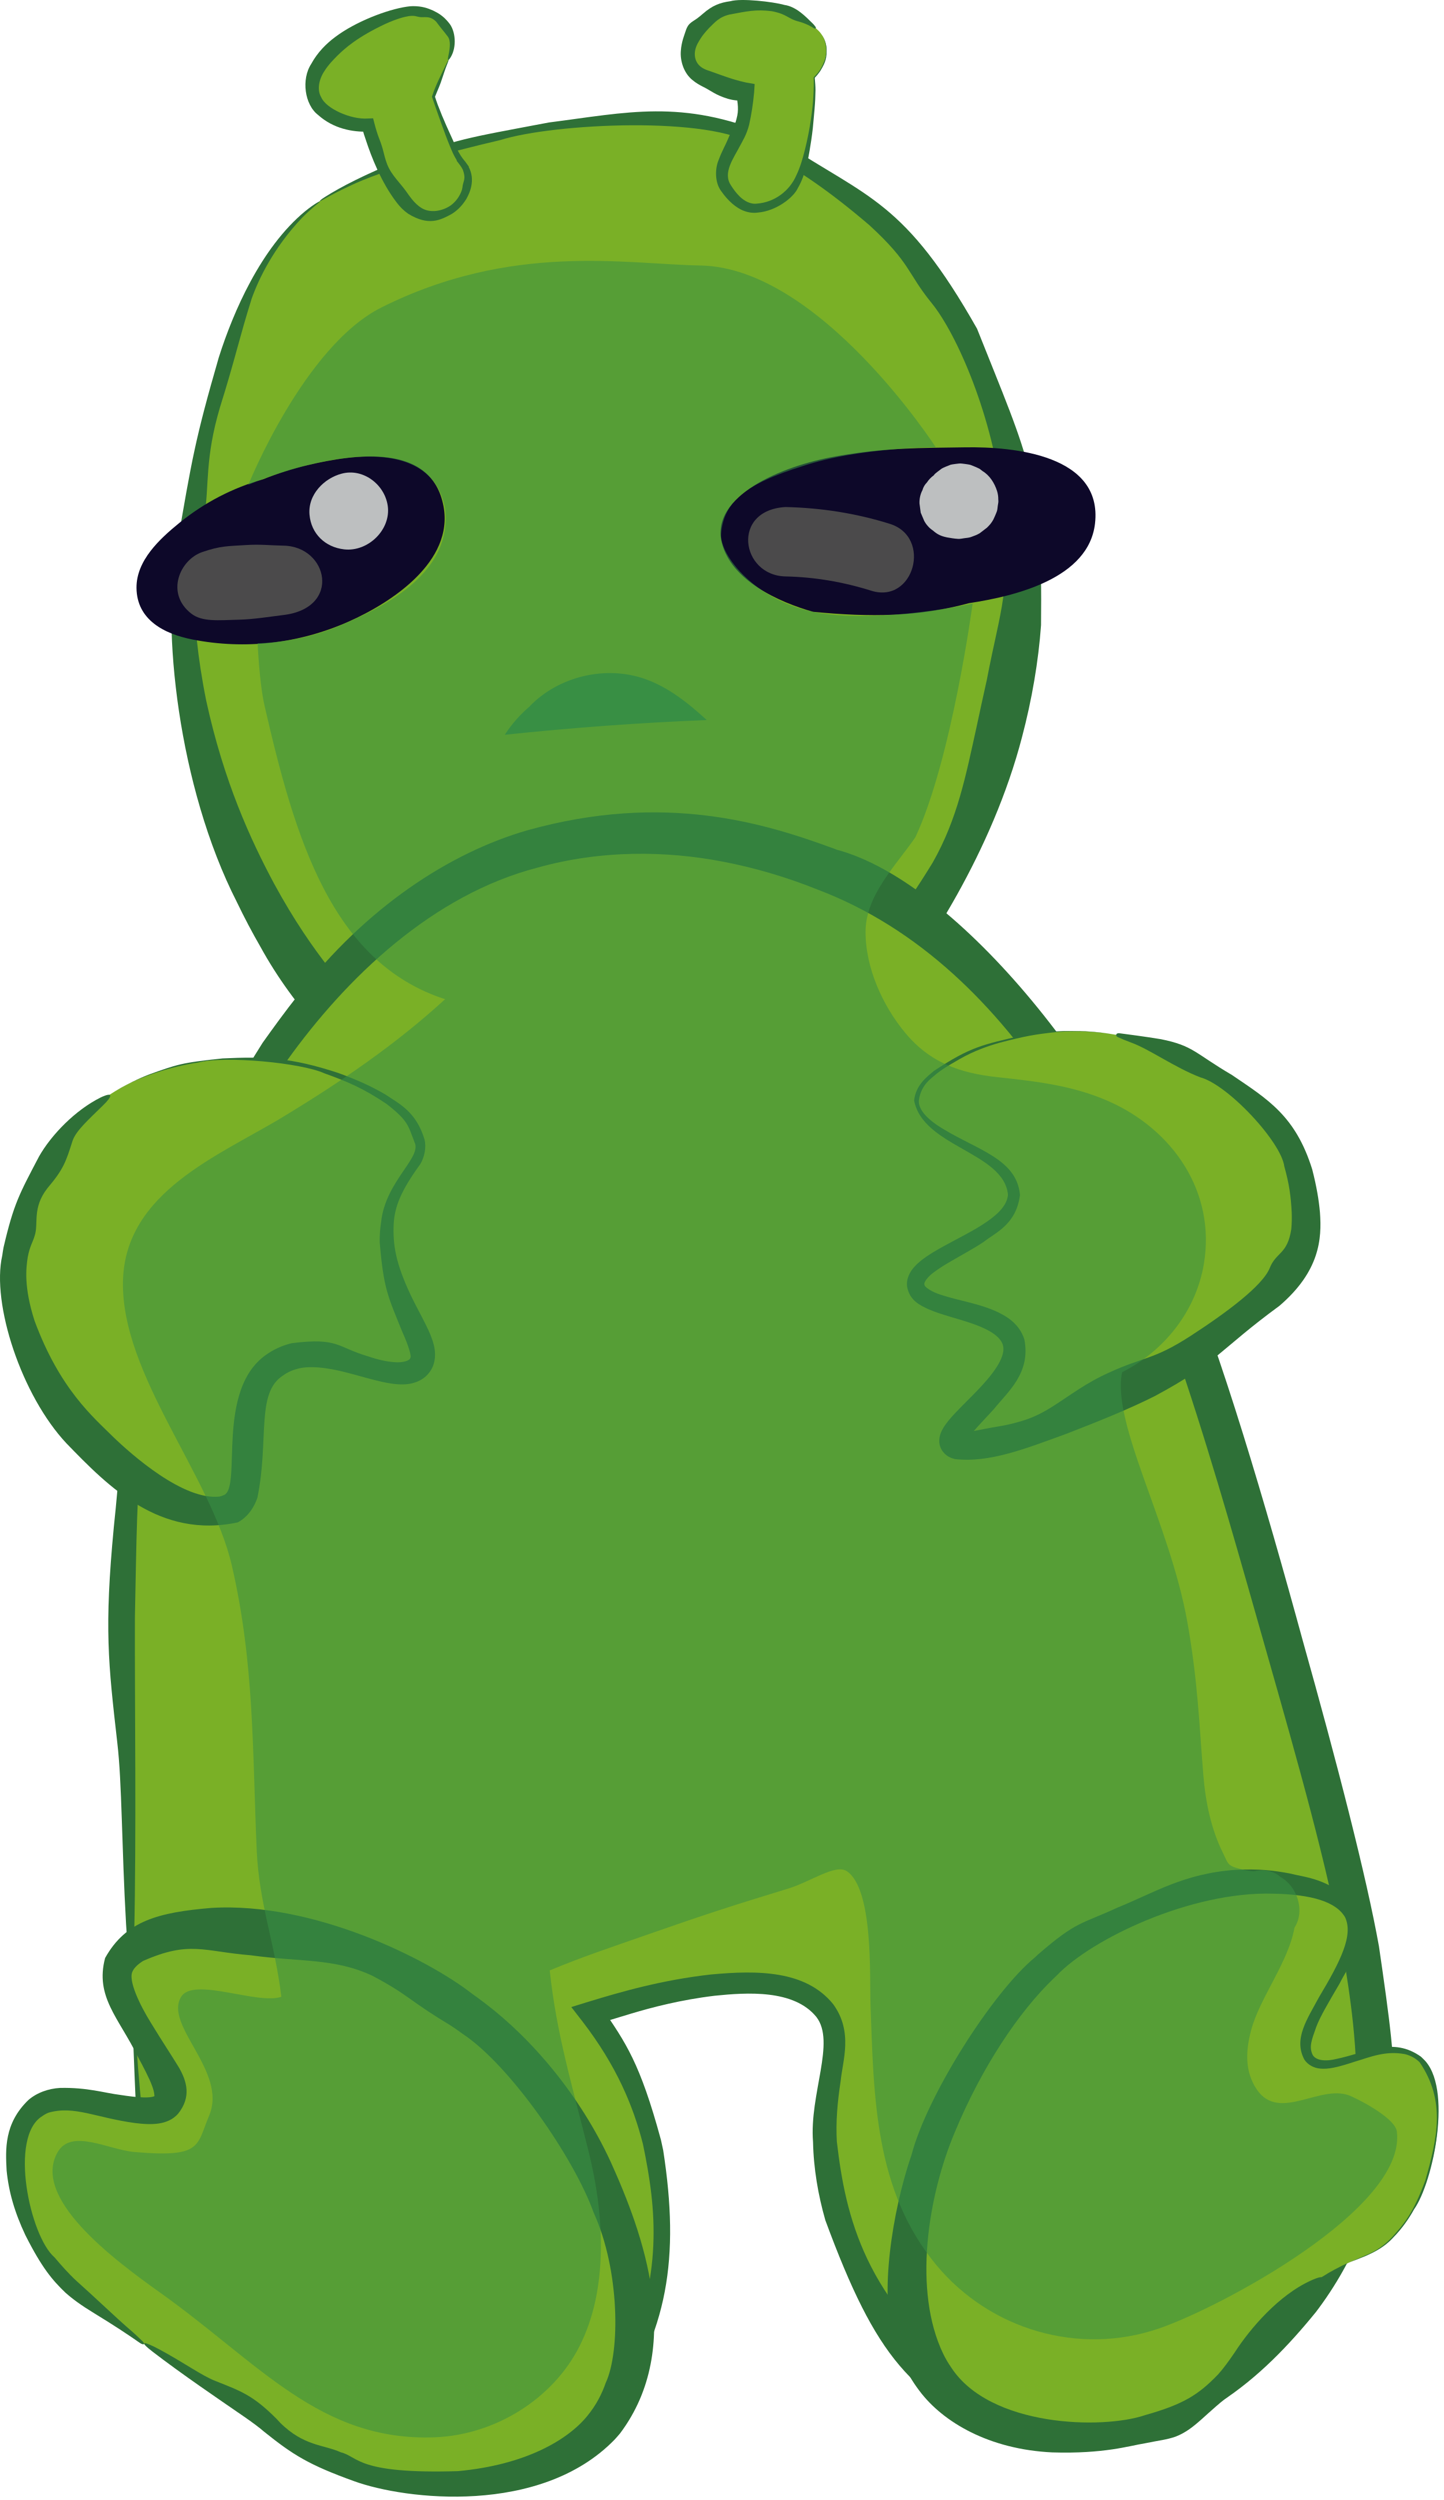
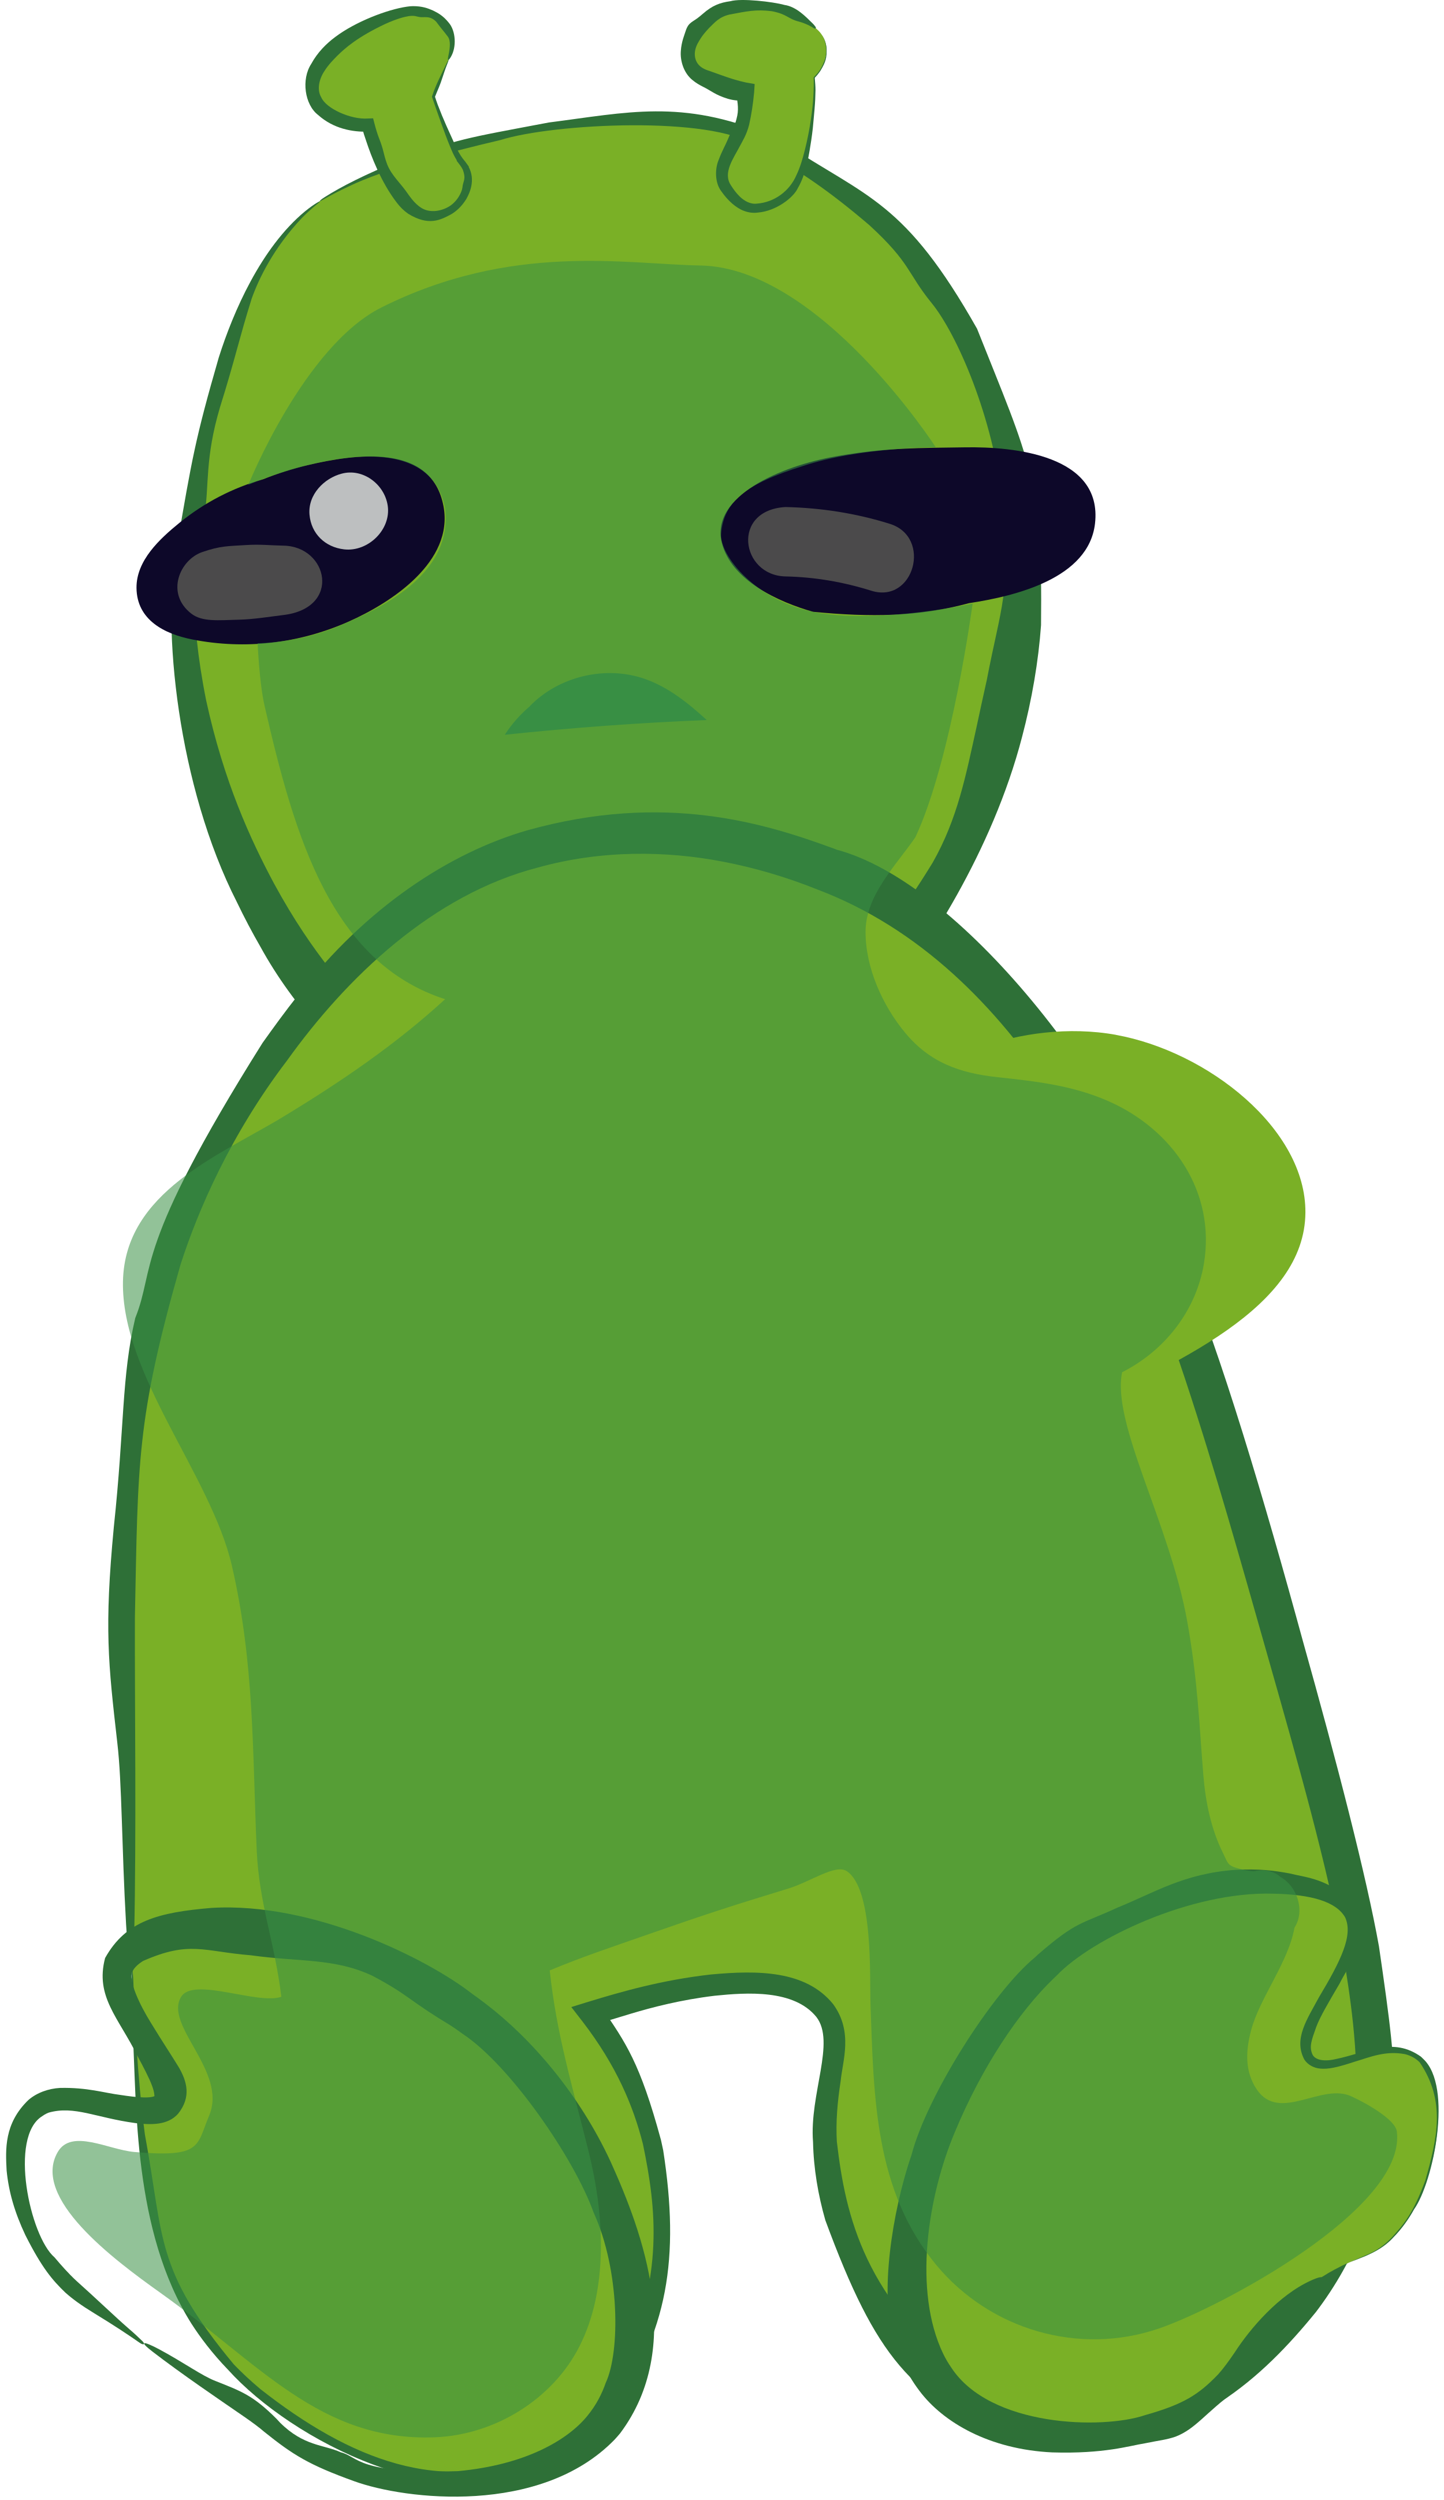
<svg xmlns="http://www.w3.org/2000/svg" width="204" height="353" viewBox="0 0 204 353" fill="none">
  <path d="M45.194 28.398C35.686 34.699 28.664 53.541 26.036 77.537C21.959 114.803 49.008 162.184 84.264 161.84C113.618 161.557 134.79 127.971 141.179 103.219C150.229 68.144 139.285 35.885 107.991 20.17C92.465 12.367 57.465 20.258 45.194 28.391V28.398Z" fill="#7AB026" />
  <path d="M131.766 121.797C135.279 115.604 136.431 109.596 138.016 102.403C138.442 100.407 138.895 98.314 139.4 96.06C141.426 85.457 142.825 83.73 141.674 71.269C140.331 58.805 135.143 47.104 131.609 42.782C128.121 38.492 128.708 37.203 122.818 31.792C117.085 26.903 113.14 24.271 107.551 21.046C107.25 20.875 106.935 20.708 106.604 20.544C100.595 16.332 78.222 17.4 70.694 19.773C63.012 21.574 54.252 23.92 49.36 26.278C47.803 27.005 46.672 27.605 45.755 28.13C45.421 28.322 45.246 28.402 45.197 28.395C45.195 28.396 45.191 28.398 45.187 28.398C45.187 28.398 45.187 28.398 45.187 28.398C45.187 28.398 45.187 28.398 45.187 28.398C45.187 28.398 45.187 28.398 45.187 28.398C45.183 28.398 45.179 28.396 45.176 28.391L45.176 28.381L45.184 28.376C45.2 28.316 45.419 28.122 45.854 27.846C48.161 26.368 51.767 24.55 56.236 22.746C64.618 19.597 65.664 19.538 77.535 17.296C88.665 15.874 96.283 13.954 108.572 19.014C109.325 19.401 110.087 19.812 110.857 20.25C122.656 27.984 127.836 28.41 138.032 46.416C145.54 65.305 147.309 67.674 147.073 88.273C146.707 93.374 145.788 98.758 144.393 104.048C140.169 120.288 130.665 134.608 124.838 141.826C117.474 151.249 103.871 164.621 84.847 164.831C84.663 164.832 84.479 164.833 84.293 164.832C65.494 165.398 45.99 150.44 36.81 133.719C35.661 131.731 34.54 129.616 33.473 127.394C25.119 111.024 22.808 88.382 24.962 77.42C24.982 77.284 25.002 77.149 25.023 77.017C27.095 64.85 27.609 61.884 30.907 50.477C32.949 44.032 36.859 35.017 43.073 29.856C44.631 28.596 45.361 28.304 45.196 28.47C45.053 28.65 44.041 29.36 42.657 30.77C38.667 34.975 36.549 39.368 35.552 42.178C33.758 47.892 33.316 50.353 31.076 57.519C28.93 64.743 29.568 68.484 28.894 72.784C28.623 74.572 28.355 75.589 28.019 77.754C27.687 80.721 26.599 86.165 29.113 98.85C31.62 110.391 35.408 118.571 38.687 124.707C41.562 129.997 44.21 133.771 46.544 136.756C51.222 143.236 63.679 156.325 76.881 158.187C78.996 158.564 81.485 158.835 84.235 158.794C98.502 159.6 115.132 145.657 120.125 138.112C126.481 129.173 127.046 129.493 131.766 121.797Z" fill="#2E7037" />
  <path d="M18.671 278.239C16.993 213.607 16.124 179.981 38.995 148.638C45.295 140.006 56.111 125.605 75.289 120.032C94.602 114.412 111.704 120.861 116.623 122.795C155.067 137.904 168.356 185.432 181.503 232.489C193.261 274.56 201.146 304.419 184.427 325.276C175.397 336.543 158.234 346.388 143.214 341.954C127.574 337.331 116.994 318.018 116.623 302.424C116.401 293.118 119.885 288.044 116.623 283.792C111.435 277.026 95.518 280.591 83.624 284.317C86.576 288.098 90.478 294.196 92.317 302.424C95.579 317.054 92.553 339.616 76.805 347.467C61.353 355.169 42.243 344.421 32.586 334.272C22.404 323.578 19.506 310.147 18.678 278.239H18.671Z" fill="#7AB026" />
  <path d="M192.78 314.171C190.987 318.747 188.688 322.807 185.906 326.461C178.392 335.685 168.629 344.816 151.729 345.811C148.206 345.851 145.122 345.303 142.476 344.452C128.724 338.355 123.824 333.061 116.601 313.504C115.573 309.916 114.943 306.195 114.861 302.466C114.321 295.679 118.097 288.341 115.325 284.788C112.146 280.878 105.512 281.337 100.951 281.802C96.151 282.381 92.136 283.437 89.228 284.305C87.226 284.911 85.58 285.418 84.107 285.857L84.896 283.325C88.418 288.437 90.414 291.262 93.383 302.186C93.489 302.645 93.592 303.124 93.693 303.625C96.053 318.865 94.34 329.349 86.405 340.495C84.602 342.765 81.591 345.893 77.102 348.062C62.892 355.845 41.225 344.58 32.224 334.617C29.963 332.279 28.252 329.987 27.031 328.083C18.752 314.936 19.345 297.063 18.75 287.033C18.645 283.87 18.615 281.331 18.611 279.436C18.609 278.682 18.638 278.294 18.676 278.239C18.673 278.238 18.671 278.234 18.671 278.231C18.671 278.231 18.671 278.231 18.671 278.231C18.671 278.231 18.671 278.231 18.671 278.231C18.671 278.231 18.671 278.231 18.671 278.231C18.671 278.228 18.673 278.225 18.678 278.221L18.695 278.221L18.695 278.239C18.747 278.305 18.808 278.891 18.843 279.869C19.04 284.902 19.33 292.529 20.466 301.376C23.201 316.114 21.818 320.348 33.03 333.85C34.124 334.984 35.365 336.149 36.774 337.332C49.35 347.215 62.476 352.553 76.272 346.398C81.034 344.033 85.331 339.716 88.253 333.602C93.621 321.154 92.802 312.203 90.833 302.755C89.483 297.423 87.112 291.688 82.254 285.388L80.712 283.398L83.104 282.658C87.939 281.182 93.54 279.577 100.428 278.799C107.013 278.188 113.803 278.192 117.692 282.972C120.568 286.891 119.034 290.971 118.759 293.876C118.288 296.927 118.07 299.684 118.224 302.386C119.437 312.892 122.135 324.943 137.514 336.362C139.522 337.62 141.701 338.638 143.998 339.301C157.327 343.16 173.285 334.618 182.338 323.602C195.147 307.954 191.566 287.111 189.757 275.849C187.537 263.548 183.426 249.05 178.914 233.213C175.409 220.915 171.77 207.826 167.421 194.702C159.04 169.382 144.259 136.506 115.516 125.613C111.109 123.844 106.609 122.519 102.079 121.657C94.079 120.115 84.89 120.013 76.005 122.493C61.143 126.323 48.97 138.002 40.539 149.766C32.621 160.16 27.977 170.857 25.489 178.609C19.25 200.459 19.505 206.416 19.057 228.398C19.024 241.091 19.278 258.593 18.954 273.407C18.79 280.877 18.237 279.162 17.811 271.705C17.184 260.718 17.242 251.757 16.573 246.093C15.288 234.798 14.719 229.954 16.079 215.63C17.604 201.357 17.156 194.413 19.107 186.109C22.015 178.893 18.621 176.638 37.094 147.252C38.601 145.14 40.256 142.846 42.162 140.444C51.74 128.102 63.533 120.403 74.479 117.246C93.927 111.809 108.084 116.259 117.794 119.818C117.928 119.87 118.063 119.923 118.196 119.975C135.385 124.534 158.334 153.014 166.946 177.861C172.469 190.957 178.68 212.022 184.078 231.77C188.845 248.74 193.046 264.961 194.814 274.843C197.93 296.263 197.805 297.067 192.78 314.171Z" fill="#2E7037" />
-   <path d="M20.333 330.968C20.333 330.968 33.644 339.09 37.842 342.89C49.426 353.383 75.242 353.922 84.945 342.89C96.556 329.689 85.484 299.506 67.054 284.93C48.22 270.037 20.073 270.186 16.724 277.356C14.069 283.03 26.804 293.34 23.732 297.377C20.989 300.982 10.302 293.475 5.214 297.902C0.268 302.195 2.397 316.171 9.978 322.883C12.203 324.85 20.333 330.968 20.333 330.968Z" fill="#7AB026" />
  <path d="M52.658 279.005C47.293 276.454 42.29 277.048 35.454 276.089C28.73 275.551 26.808 273.987 20.22 276.885C19.462 277.352 18.926 277.905 18.756 278.305C18.003 279.568 19.841 283.251 21.303 285.6C22.838 288.119 24.267 290.28 25.23 291.854C26.435 293.913 27.037 296.104 25.159 298.463C23.696 300.102 21.361 300.055 19.088 299.776C13.541 299.025 10.517 297.293 6.905 298.296C6.624 298.399 6.311 298.552 5.987 298.79C1.205 301.681 4.227 315.772 7.703 318.74C8.659 319.871 9.66 321.002 10.746 322.015C13.498 324.467 16.23 327.103 18.135 328.756C18.988 329.487 19.627 330.082 20.115 330.567C20.319 330.771 20.379 330.919 20.324 330.979C20.324 330.979 20.324 330.98 20.324 330.98C20.266 331.062 20.045 331.021 19.743 330.809C18.275 329.776 16.057 328.302 13.339 326.652C11.477 325.515 10.308 324.668 9.237 323.721C7.437 321.988 5.944 320.278 3.588 315.611C2.078 312.408 1.237 309.533 0.935 306.476C0.783 303.516 0.561 299.848 4.014 296.519C5.222 295.475 6.885 294.902 8.48 294.817C12.384 294.732 14.712 295.523 17.028 295.81C18.163 295.982 19.267 296.13 20.293 296.158C20.796 296.17 21.285 296.141 21.598 296.056C21.755 296.016 21.848 295.963 21.868 295.937C21.89 295.908 21.839 295.928 21.83 295.93C21.793 295.935 21.808 296.035 21.802 295.76C21.79 295.504 21.678 295.025 21.467 294.471C21.044 293.345 20.292 291.93 19.407 290.278C16.732 284.877 13.411 281.924 14.846 276.477C17.795 271.184 22.438 270.031 29.867 269.398C44.146 268.533 60.263 276.493 66.755 281.564C67.367 281.996 67.992 282.454 68.626 282.942C74.987 287.799 81.814 295.611 86.272 305.249C90.841 315.356 96.762 331.335 87.623 343.565C87.359 343.886 87.082 344.202 86.79 344.513C76.347 355.209 57.306 352.991 50.034 350.347C43.62 348.039 41.383 346.619 37.373 343.408C36.596 342.738 35.625 342.022 34.503 341.246C30.851 338.729 25.761 335.285 21.611 332.1C19.515 330.502 20.221 330.511 22.548 331.754C25.963 333.589 28.526 335.461 30.435 336.195C34.037 337.631 35.709 338.179 39.066 341.539C39.219 341.708 39.38 341.882 39.55 342.063C42.914 345.419 45.701 345.16 48.14 346.263C50.7 346.901 50.378 349.354 64.695 348.927C74.316 348.038 80.228 344.487 82.961 341.145C84.292 339.538 85.062 337.919 85.579 336.445C87.624 332.077 87.577 320.546 83.87 312.431C81.169 304.84 72.079 291.591 65.304 287.143C64.699 286.694 64.133 286.305 63.623 285.974C57.558 282.321 57.852 281.767 52.658 279.005Z" fill="#2E7037" />
-   <path d="M186.766 321.509C178.996 326.368 176.402 332.102 172.79 335.903C162.817 346.395 140.613 346.934 132.257 335.903C122.264 322.702 131.792 292.519 147.648 277.943C163.861 263.05 188.073 263.198 190.957 270.368C193.235 276.042 182.278 286.353 184.926 290.389C187.285 293.994 196.476 286.487 200.863 290.915C205.115 295.207 203.289 309.184 196.766 315.895C193.76 318.989 191.988 318.241 186.766 321.502V321.509Z" fill="#7AB026" />
+   <path d="M186.766 321.509C178.996 326.368 176.402 332.102 172.79 335.903C162.817 346.395 140.613 346.934 132.257 335.903C163.861 263.05 188.073 263.198 190.957 270.368C193.235 276.042 182.278 286.353 184.926 290.389C187.285 293.994 196.476 286.487 200.863 290.915C205.115 295.207 203.289 309.184 196.766 315.895C193.76 318.989 191.988 318.241 186.766 321.502V321.509Z" fill="#7AB026" />
  <path d="M157.883 269.352C163.174 267.201 167.225 264.575 174.405 264.032C177.982 263.832 180.045 264.139 182.211 264.534C184.329 265.083 186.783 265.111 190.361 267.839C190.999 268.41 191.565 269.133 191.901 269.989C193.142 274.428 190.523 277.512 189.233 280.109C187.724 282.685 186.468 284.792 185.947 286.216C185.275 288.101 184.935 288.997 185.408 290.073C185.706 290.758 186.798 291.171 188.646 290.758C193.21 289.823 196.745 287.56 200.744 290.405C200.847 290.497 200.954 290.6 201.064 290.716C205.311 294.637 202.477 308.115 199.792 311.927C199.004 313.352 198 314.76 196.821 315.95C194.519 318.482 191.144 319.004 189.253 320.106C188.324 320.57 187.627 320.977 187.092 321.302C186.898 321.42 186.79 321.487 186.766 321.502C186.766 321.507 186.766 321.509 186.766 321.509C186.766 321.509 186.766 321.509 186.766 321.509C186.766 321.509 186.766 321.509 186.766 321.509C186.766 321.509 186.766 321.509 186.766 321.509C186.766 321.509 186.766 321.507 186.766 321.502C186.797 321.483 186.958 321.382 187.211 321.228C188.605 320.333 190.86 319.323 193.534 318.187C195.049 317.464 195.953 316.625 196.711 315.842C198.311 314.037 199.629 312.593 201.368 307.855C203.069 301.829 204.252 296.655 200.57 291.205C200.024 290.655 199.312 290.244 198.471 290.044C195.656 289.522 193.477 290.502 191.477 291.084C190.463 291.406 189.466 291.749 188.311 291.972C187.735 292.077 187.102 292.163 186.379 292.071C185.666 291.993 184.772 291.588 184.273 290.816C182.715 287.894 184.654 285.141 186.322 282.038C189.459 276.805 191.187 273.26 190.036 270.738C188.792 268.56 185.391 267.496 179.867 267.388C168.169 267.043 154.181 273.832 149.33 278.9C149.188 279.033 149.045 279.169 148.902 279.308C143.88 284.108 138.67 291.981 134.923 300.987C131.07 310.076 128.952 323.455 133.264 332.388C133.582 333.037 133.955 333.68 134.384 334.293C139.865 342.706 155.756 343.063 161.77 341.019C167.18 339.488 169.312 338.157 172.102 335.25C172.835 334.43 173.578 333.42 174.436 332.158C176.644 328.748 180.664 324.063 185.21 322.009C187.471 320.979 187.239 321.742 185.423 323.293C182.807 325.595 180.686 327.514 180.002 329.281C178.649 332.756 178.465 334.292 174.553 337.579C174.515 337.609 174.477 337.638 174.439 337.668C170.303 340.694 168.916 342.963 166.072 344.058C164.66 344.535 163.88 344.555 161.724 345.003C159.553 345.343 156.02 346.505 148.643 346.28C139.726 345.854 133.245 342.012 129.943 337.656C127.758 334.796 126.821 332.105 126.202 329.891C124.322 324.135 125.946 312.498 128.781 304.258C130.953 295.908 140.243 281.29 146.213 276.382C146.366 276.237 146.514 276.099 146.656 275.967C152.161 271.201 152.652 271.767 157.883 269.352Z" fill="#2E7037" />
-   <path d="M15.49 154.562C14.715 155.068 2.694 163.114 1.663 177.373C0.072 199.254 25.726 216.734 32.573 213.068C37.472 210.44 32.027 197.36 38.981 192.724C45.632 188.29 56.42 196.376 59.23 192.724C61.724 189.476 53.314 182.919 54.77 172.69C55.733 165.951 59.952 164.785 59.23 161.105C57.593 152.662 32.451 143.591 15.49 154.569V154.562Z" fill="#7AB026" />
-   <path d="M51.982 191.51C53.296 191.963 54.556 192.261 55.737 192.34C56.918 192.449 57.931 192.106 57.958 191.745C58.18 191.584 57.728 190.021 56.866 188.132C54.796 183.021 54.199 182.027 53.644 175.411C53.626 174.452 53.694 173.498 53.841 172.558C54.447 166.764 59.73 163.375 58.538 161.241C58.529 161.205 58.521 161.17 58.512 161.136C57.631 158.909 57.681 158.263 54.612 155.876C51.359 153.687 49.111 152.732 45.839 151.559C42.626 150.081 31.797 149.033 27.946 150.043C24.076 150.595 19.821 152.079 17.478 153.4C16.738 153.796 16.179 154.133 15.749 154.404C15.595 154.501 15.512 154.555 15.49 154.569C15.49 154.564 15.49 154.562 15.49 154.562C15.49 154.562 15.49 154.564 15.49 154.569C15.518 154.551 15.642 154.47 15.847 154.341C16.973 153.63 18.719 152.65 20.908 151.774C25.035 150.294 25.529 150.069 31.434 149.451C37.353 149.17 41.073 149.299 47.769 151.497C50.713 152.574 52.578 153.453 54.497 154.575C56.277 155.806 58.808 156.902 59.99 160.958C60.225 162.001 59.997 163.343 59.367 164.386C56.621 168.172 55.757 170.38 55.619 172.811C55.489 175.657 55.844 178.245 58.009 182.842C58.659 184.214 59.442 185.61 60.221 187.184C60.605 187.984 60.998 188.801 61.275 189.87C61.549 190.851 61.642 192.555 60.64 193.806C59.637 195.153 57.959 195.485 56.882 195.478C55.753 195.483 54.801 195.295 53.902 195.101C52.116 194.696 50.539 194.201 49.065 193.829C46.131 193.047 43.619 192.832 42.051 193.269C41.318 193.456 40.614 193.763 39.981 194.224C36.126 196.694 38.041 203.292 36.366 211.467C35.981 212.632 35.124 214.15 33.589 214.962C22.558 217.305 15.303 209.913 9.395 203.81C3.04 197.05 -1.231 184.071 0.319 177.275C0.375 176.859 0.439 176.47 0.506 176.112C1.949 169.947 2.725 168.611 5.511 163.301C7.215 160.287 10.606 156.762 14.219 154.964C16.061 154.091 15.907 154.783 14.522 156.112C12.513 158.098 10.751 159.623 10.246 161.096C9.305 164.051 8.987 165.077 6.699 167.775C4.491 170.621 5.499 172.729 4.885 174.53C4.593 175.504 4.219 175.924 3.914 177.536C3.687 179.036 3.344 181.696 4.873 186.472C8.462 196.195 13.237 200.151 15.97 202.875C18.581 205.391 25.906 211.892 31.016 211.314C31.228 211.271 31.417 211.204 31.538 211.137C34.348 210.354 30.209 196.019 37.895 191.094C39.068 190.309 40.258 189.893 41.218 189.659C47.853 188.827 47.588 190.231 51.982 191.51Z" fill="#2E7037" />
  <path d="M157.688 146.125C144.225 143.686 129.568 150.175 129.427 155.398C129.292 160.56 143.409 162.81 143.207 168.714C143.005 174.603 128.827 177.427 129.386 181.531C129.898 185.251 141.718 184.489 143.207 189.543C144.777 194.88 133.315 201.673 134.575 203.816C135.377 205.184 141.004 204.092 149.636 200.191C166.583 192.535 184.34 184.516 184.42 171.207C184.501 159.367 170.579 148.47 157.682 146.132L157.688 146.125Z" fill="#7AB026" />
-   <path d="M144.672 200.545C146.231 200.05 147.569 199.328 148.869 198.494C151.193 197.012 153.431 195.267 156.655 193.823C161.674 191.52 162.911 192.05 168.19 188.641C173.425 185.247 178.347 181.539 179.364 179.086C180.285 176.743 181.864 177.188 182.427 173.561C182.505 172.697 182.509 171.927 182.484 171.195C182.373 168.926 182.125 167.123 181.44 164.704C181.007 161.249 173.477 153.161 169.566 152.118C165.974 150.739 162.382 148.143 159.81 147.215C159.023 146.923 158.406 146.669 157.933 146.446C157.768 146.369 157.687 146.267 157.675 146.171L157.601 146.159L157.654 146.104C157.672 146.114 157.689 146.126 157.703 146.14C157.703 146.14 157.703 146.14 157.703 146.14C157.703 146.14 157.703 146.14 157.703 146.14C157.703 146.14 157.703 146.14 157.703 146.14C157.718 146.154 157.73 146.171 157.739 146.19L157.696 146.052C157.754 145.942 157.919 145.865 158.158 145.897C159.515 146.075 161.546 146.334 164.018 146.736C168.606 147.664 168.737 148.674 174.069 151.806C179.125 155.247 183.028 157.561 185.387 165.133C186.003 167.55 186.318 169.412 186.478 171.221C186.748 174.916 186.459 179.495 180.747 184.387C172.228 190.627 172.143 192.297 163.141 197.131C159.275 199.075 154.842 200.828 150.657 202.452C144.77 204.595 139.783 206.572 134.9 206.024C134.431 205.888 133.649 205.7 133.033 204.72C132.44 203.675 132.758 202.72 132.943 202.258C133.161 201.74 133.394 201.402 133.632 201.069C134.1 200.432 134.579 199.914 135.067 199.397C136.036 198.379 137.05 197.404 138.031 196.381C139.912 194.434 142.164 191.761 141.696 189.988C141.539 189.247 140.779 188.49 139.673 187.888C138.196 187.072 136.284 186.531 134.275 185.934C133.263 185.628 132.215 185.321 131.121 184.843C130.119 184.347 128.524 183.725 128.155 181.7C127.994 180.521 128.6 179.525 129.138 178.92C129.699 178.289 130.293 177.843 130.887 177.43C132.082 176.616 133.29 175.978 134.473 175.344C136.827 174.081 139.204 172.908 140.921 171.314C141.692 170.587 142.332 169.691 142.401 168.686C141.807 162.676 130.385 161.944 129.143 155.39C129.368 153.218 130.943 152.048 131.967 151.196C137.12 147.808 138.745 147.526 144.466 146.201C147.797 145.546 152.518 145.323 156.424 145.92C158.382 146.239 157.943 146.134 155.964 145.867C153.063 145.521 150.652 145.606 149.157 145.737C146.173 146.061 144.907 146.277 141.252 147.225C137.618 148.262 136.072 149.246 134.209 150.335C133.488 150.777 133.06 151.036 132.312 151.613C131.701 152.202 130.111 153.065 129.807 155.408C129.735 156.793 131.229 158.24 133.381 159.488C138.191 162.404 143.674 163.718 144.095 168.744C143.563 172.95 140.536 174.089 139 175.338C137.849 176.112 136.24 177.002 134.483 178.01C133.61 178.518 132.696 179.058 131.887 179.679C131.072 180.27 130.467 181.101 130.596 181.366C130.528 181.713 131.705 182.458 132.907 182.821C134.125 183.227 135.442 183.532 136.705 183.852C137.816 184.138 139.141 184.475 140.607 185.11C142.002 185.743 143.951 186.772 144.707 189.101C145.676 193.89 142.31 196.576 140.437 198.932C139.381 200.099 138.354 201.152 137.534 202.103C137.129 202.573 136.77 203.028 136.565 203.377C136.467 203.54 136.409 203.697 136.432 203.68C136.441 203.668 136.474 203.609 136.482 203.44C136.492 203.279 136.444 203.007 136.32 202.79C136.173 202.526 135.989 202.393 135.908 202.337C135.823 202.281 135.806 202.274 135.821 202.268C135.957 202.266 136.527 202.237 136.945 202.166C137.39 202.099 137.814 202.016 138.196 201.941C138.964 201.787 139.588 201.667 140.192 201.563C141.392 201.349 142.527 201.217 144.672 200.545Z" fill="#2E7037" />
  <path d="M43.408 65.69C50.059 64.127 60.989 62.436 62.661 71.513C64.096 79.303 55.336 85.078 49.231 87.781C42.27 90.86 34.662 91.763 27.175 90.294C23.267 89.525 19.318 87.565 19.284 83.003C19.257 79.121 22.579 76.075 25.383 73.797C28.888 70.949 32.899 68.881 37.169 67.673C39.198 66.862 41.284 66.186 43.408 65.69Z" fill="#0D0829" />
  <path d="M118.045 64.444C125.288 63.163 130.076 63.268 136.394 63.163C143.187 63.056 155.808 64.235 154.696 73.932C153.802 81.662 143.49 84.168 136.897 85.166C129.729 87.104 122.985 87.17 114.865 86.386C110.033 85.025 103.274 81.965 101.967 76.607C100.37 70.061 110.292 65.815 118.045 64.444Z" fill="#0D0829" />
  <path d="M48.267 66.883C51.239 66.072 54.334 68.352 54.777 71.418C55.262 74.781 52.001 77.953 48.624 77.571C45.936 77.266 43.959 75.367 43.725 72.671C43.476 69.809 45.836 67.509 48.267 66.883Z" fill="#BDBFC0" />
-   <path fill-rule="evenodd" clip-rule="evenodd" d="M135.661 65.44C135.87 65.441 136.819 65.569 137.022 65.623C137.048 65.63 137.076 65.643 137.103 65.643C137.272 65.697 138.154 66.067 138.309 66.155C138.336 66.168 138.363 66.182 138.39 66.195C138.409 66.209 138.441 66.234 138.443 66.236L138.802 66.512C139.825 67.13 140.495 68.209 140.856 69.322C140.98 69.724 141.037 70.123 141.03 70.522C141.038 70.609 141.044 70.68 141.044 70.724C141.051 70.98 141.024 70.96 140.957 71.439C140.93 71.634 140.916 71.923 140.849 72.152C140.795 72.341 140.431 73.183 140.337 73.359C140.108 73.79 139.778 74.188 139.42 74.518L138.429 75.279L138.376 75.313C138.059 75.509 137.5 75.717 137.149 75.838C136.853 75.939 136.563 75.947 136.24 75.994C135.95 76.034 135.64 76.109 135.337 76.088C134.825 76.055 134.292 75.973 133.78 75.879C133.686 75.859 133.591 75.839 133.497 75.812C132.857 75.664 132.304 75.367 131.833 74.936C131.307 74.592 130.882 74.127 130.572 73.561L130.074 72.388L129.899 71.088C129.879 70.414 130.013 69.781 130.323 69.201C130.431 68.79 130.647 68.433 130.95 68.123C131.207 67.731 131.53 67.394 131.914 67.12L132.055 66.937C132.176 66.816 132.917 66.243 133.066 66.149C133.214 66.054 134.083 65.691 134.258 65.636C134.279 65.63 134.299 65.616 134.319 65.616C134.509 65.562 135.472 65.44 135.661 65.44ZM134.818 65.872V65.874L134.824 65.872H134.818Z" fill="#BDBFC0" />
  <path d="M28.558 77.957C31.19 77.045 32.277 77.124 34.702 76.964C36.779 76.827 38.253 77.018 40.032 77.045C46.346 77.133 48.299 85.853 40.032 86.843C37.95 87.092 35.919 87.443 33.822 87.498C30.802 87.578 28.558 87.838 27.013 86.634C23.348 83.776 25.401 79.051 28.558 77.957Z" fill="#4B4A4B" />
  <path d="M110.97 81.392C115.147 81.486 119.11 82.167 123.099 83.413C129.13 85.3 131.711 75.839 125.707 73.966C120.929 72.47 115.976 71.702 110.97 71.594C103.244 72.035 104.662 81.264 110.97 81.392Z" fill="#4B4A4B" />
  <path d="M57.587 1.462C61.542 0.597 65.329 3.929 63.357 8.485C62.49 10.488 61.234 13.655 61.234 13.655C61.234 13.655 63.15 20.134 65.342 23.081H65.329C66.906 25.197 65.672 28.593 63.57 29.786C61.084 31.194 58.463 30.163 56.866 28.027C54.558 24.931 52.908 21.399 51.983 17.684C47.692 17.786 41.908 14.829 44.894 9.534C47.312 5.245 53.803 2.29 57.587 1.462Z" fill="#7AB026" />
  <path d="M54.698 23.206C55.348 24.837 56.523 25.748 57.668 27.429C57.701 27.475 57.734 27.524 57.768 27.572C58.332 28.352 58.726 28.758 59.194 29.129C59.665 29.474 60.263 29.848 61.374 29.803C62.039 29.763 62.69 29.564 63.27 29.255C64.554 28.567 65.224 27.192 65.324 26.505C65.41 25.519 65.885 25.362 65.387 23.975C65.272 23.729 65.138 23.517 64.994 23.331L64.493 22.671L65.329 22.663C65.334 22.663 65.338 22.663 65.342 22.663L65.007 23.331C64.293 22.374 63.929 21.563 63.5 20.486C62.953 19.209 61.59 15.342 61.041 13.712L61.021 13.648L61.047 13.581C61.066 13.523 61.086 13.463 61.103 13.411C61.6 11.9 62.455 10.299 62.914 9.313C63.057 9.006 63.178 8.767 63.275 8.587C63.316 8.51 63.346 8.481 63.36 8.487C63.36 8.487 63.36 8.487 63.36 8.487C63.36 8.487 63.36 8.487 63.36 8.487C63.377 8.494 63.37 8.557 63.328 8.661C63.126 9.161 62.843 9.916 62.551 10.825C62.124 12.166 61.905 12.526 61.428 13.732L61.435 13.596C61.531 13.913 61.662 14.306 61.833 14.768C62.683 17.002 63.311 18.302 64.457 20.83C64.876 21.714 65.28 22.309 65.713 22.805L66.257 23.552L65.342 23.543C65.338 23.543 65.334 23.543 65.329 23.544L65.7 22.805C66.572 23.861 67.281 25.61 65.878 28.102C65.218 29.159 64.504 29.785 63.813 30.215C62.196 31.092 60.541 31.946 57.67 30.184C57.068 29.767 56.522 29.234 56.064 28.626C53.809 25.707 52.398 21.92 51.752 19.967C51.533 19.341 51.31 18.65 51.105 17.903L52.005 18.589C49.791 18.66 47.108 18.174 44.946 16.239C43.041 14.789 42.536 11.205 43.974 9.015C44.827 7.441 46.069 6.176 47.367 5.218C50.236 3.051 54.736 1.338 57.473 0.944C57.786 0.894 58.074 0.872 58.332 0.868C59.661 0.865 60.446 1.165 61.167 1.482C61.875 1.829 62.596 2.209 63.399 3.207C64.39 4.345 64.534 6.656 63.682 8.057C63.267 8.765 63.195 8.504 63.369 7.757C63.602 6.661 63.638 5.735 63.318 5.242C62.628 4.309 62.401 4.125 61.65 3.1C60.738 2.113 59.874 2.54 59.221 2.395C58.803 2.335 58.625 2.164 57.764 2.273C57.119 2.379 56.087 2.631 54.457 3.369C50.505 5.222 48.722 6.812 47.618 7.905C47.136 8.4 46.403 9.12 45.818 10.054C45.05 11.218 44.753 12.718 45.392 13.755C46.041 15.3 49.53 16.909 51.961 16.734L52.709 16.707L52.905 17.455C53.103 18.232 53.316 18.899 53.499 19.384C54.305 21.424 54.08 21.513 54.698 23.206Z" fill="#2E7037" />
  <path d="M99.389 2.978C104.593 -1.138 110.675 0.378 115.242 3.983C117.65 5.948 116.888 9.093 114.989 10.944C115.145 14.39 114.711 17.913 114.016 21.234C113.126 25.513 111.738 28.795 106.994 29.388C105.277 29.611 103.732 28.302 102.6 26.619C100.539 23.553 104.237 20.728 104.811 17.42C105.049 15.95 105.147 14.466 105.2 12.979C103.313 12.702 101.452 12.11 99.642 11.255C96.157 9.61 96.853 4.985 99.389 2.978Z" fill="#7AB026" />
  <path d="M104.158 16.325C104.392 15.167 104.137 14.125 103.954 12.934L105.019 14.212C104.345 14.229 103.617 14.178 102.835 13.95C101.007 13.388 100.559 12.856 99.201 12.188C98.803 11.985 98.344 11.729 97.838 11.312C96.54 10.274 96.076 8.499 96.183 7.204C96.265 5.873 96.715 4.884 96.915 4.232C97.326 3.089 97.886 3.13 98.861 2.311C98.999 2.204 99.147 2.08 99.309 1.935C100.615 0.792 101.685 0.372 103.196 0.168C104.732 -0.273 109.212 0.245 110.817 0.696C112.521 0.936 113.893 2.425 114.673 3.178C114.926 3.413 115.102 3.625 115.224 3.801C115.276 3.876 115.271 3.946 115.236 3.991C115.236 3.991 115.236 3.991 115.236 3.991C115.236 3.991 115.236 3.991 115.236 3.991C115.236 3.991 115.236 3.991 115.236 3.991C115.192 4.047 115.101 4.063 115.009 4.003C114.563 3.711 113.848 3.328 112.933 3.068C111.237 2.644 111.307 2.032 109.054 1.583C106.787 1.295 105.519 1.596 103.038 2.058C101.562 2.421 100.987 3.169 100.166 3.96C99.717 4.455 99.143 5.032 98.507 6.24C97.927 7.435 98.159 8.388 98.538 8.939C98.941 9.505 99.462 9.774 100.226 10.017C100.744 10.194 101.328 10.405 102.04 10.661C103.088 11.038 104.229 11.404 105.395 11.651L106.614 11.865L106.54 13.026C106.394 14.607 106.156 16.202 105.838 17.587L105.836 17.598C105.488 19.022 104.861 19.98 104.49 20.692C103.631 22.358 102.071 24.41 103.265 26.172C103.605 26.714 103.995 27.237 104.444 27.688C105.102 28.355 105.993 28.865 106.911 28.753C109.382 28.579 111.563 26.989 112.534 24.684C113.014 23.681 113.395 22.447 113.707 21.17C114.427 18.334 114.817 15.333 114.902 13.661C114.974 12.448 114.968 11.691 114.944 10.946L114.943 10.925L114.957 10.912C115.479 10.395 115.972 9.821 116.401 8.738C116.945 7.522 116.824 5.426 115.618 4.327C115.038 3.795 115.187 3.895 115.748 4.458C116.549 5.319 116.747 6.325 116.779 6.915C116.796 8.108 116.702 8.69 115.905 9.992C115.611 10.428 115.328 10.754 115.068 11.025L115.102 10.939C115.155 11.646 115.207 12.154 115.206 12.735C115.159 13.617 115.273 13.61 114.833 18.083C114.694 19.304 114.531 20.37 114.369 21.308C113.951 23.811 113.377 25.441 112.704 26.577C112.088 27.91 109.632 29.812 107.072 30.012C106.385 30.115 105.683 29.998 105.098 29.773C103.983 29.367 102.823 28.321 101.943 27.061C100.964 25.837 101.001 23.84 101.507 22.634C101.97 21.371 102.51 20.445 102.778 19.792C103.427 18.242 103.611 18.014 103.914 17.265L103.912 17.275C103.993 17.021 104.078 16.72 104.158 16.325Z" fill="#2E7037" />
  <path d="M74.824 99.735C78.928 95.476 85.599 93.906 91.172 95.887C94.467 97.059 97.263 99.303 99.844 101.669C90.309 102.053 80.801 102.754 71.313 103.751C73.287 100.685 76.205 98.245 79.568 96.837" fill="#388F44" />
  <g style="mix-blend-mode:multiply" opacity="0.55">
    <path fill-rule="evenodd" clip-rule="evenodd" d="M98.967 37.489C115.807 37.786 132.197 63.152 132.197 63.152C132.197 63.152 121.34 63.152 113.388 65.82C105.527 68.279 102.257 70.72 101.873 75.362C101.625 78.362 106.808 85.067 115.692 86.548C124.575 88.029 137.406 85.232 137.406 85.232C137.406 85.232 134.445 107.276 129.316 118.229C126.506 122.279 122.315 126.43 122.281 131.511C122.248 136.592 124.667 141.976 127.894 145.851C131.338 149.995 135.523 151.525 140.954 152.105C146.385 152.684 151.587 153.271 156.628 155.501C165.718 159.524 171.769 168.318 170.078 178.453C168.952 185.188 164.423 190.789 158.526 193.758C157.029 201.027 165.228 215.019 167.731 228.975C169.235 237.365 169.438 243.827 170.004 250.693C170.314 254.454 171.089 258.261 172.78 261.657C173.441 262.992 173.387 263.369 174.721 263.766C175.492 263.996 176.255 264.132 177.029 264.225C177.069 264.223 177.11 264.221 177.151 264.219C178.465 263.935 179.841 264.083 180.871 265.005C183.395 266.433 184.351 269.945 182.877 272.181C182.017 277.062 177.952 282.137 176.756 286.651C175.988 289.536 175.819 292.467 177.544 295.021C180.824 299.846 186.838 293.874 191.091 296.093C192.602 296.775 197.226 299.247 197.342 301.028C198.645 311.864 172.382 325.823 163.717 328.789C152.437 332.651 139.902 328.985 132.288 319.834C123.528 309.308 123.454 296.093 122.982 283.1C122.844 279.06 123.403 266.778 119.653 264.225C118.049 263.127 114.568 265.692 111.324 266.678C103.625 269.019 99.332 270.42 91.735 273.073C86.21 275.003 82.273 276.299 77.662 278.224C78.62 287.217 80.825 294.405 83.174 303.862C85.331 312.535 86.031 323.101 81.86 331.309C78.04 338.843 69.825 343.816 61.463 344.146C45.219 344.784 36.605 333.672 22.636 323.73C15.976 318.99 4.386 310.327 8.16 303.862C10.109 300.523 15.3 303.539 18.972 303.862C28.598 304.694 27.741 303.002 29.545 298.725C32.182 292.474 23.103 285.988 25.597 281.946C27.355 279.1 36.393 283.116 39.745 281.946C38.856 274.461 36.602 268.818 36.27 261.307C35.65 247.196 35.953 234.933 32.759 221.078C29.811 208.322 17.107 194.113 17.372 180.939C17.626 168.31 30.96 163.169 39.916 157.745C48.154 152.761 55.904 147.483 62.879 141.088C46.779 135.893 41.636 118.193 37.387 99.709C36.621 96.378 36.4 90.825 36.4 90.825C36.4 90.825 41.993 90.825 47.586 88.522C54.936 85.496 63.952 80.689 62.879 71.743C60.089 57.595 35.084 68.453 35.084 68.453C35.084 68.453 42.953 48.881 53.892 43.411C72.317 34.199 88.327 37.301 98.967 37.489Z" fill="#388F44" />
  </g>
</svg>